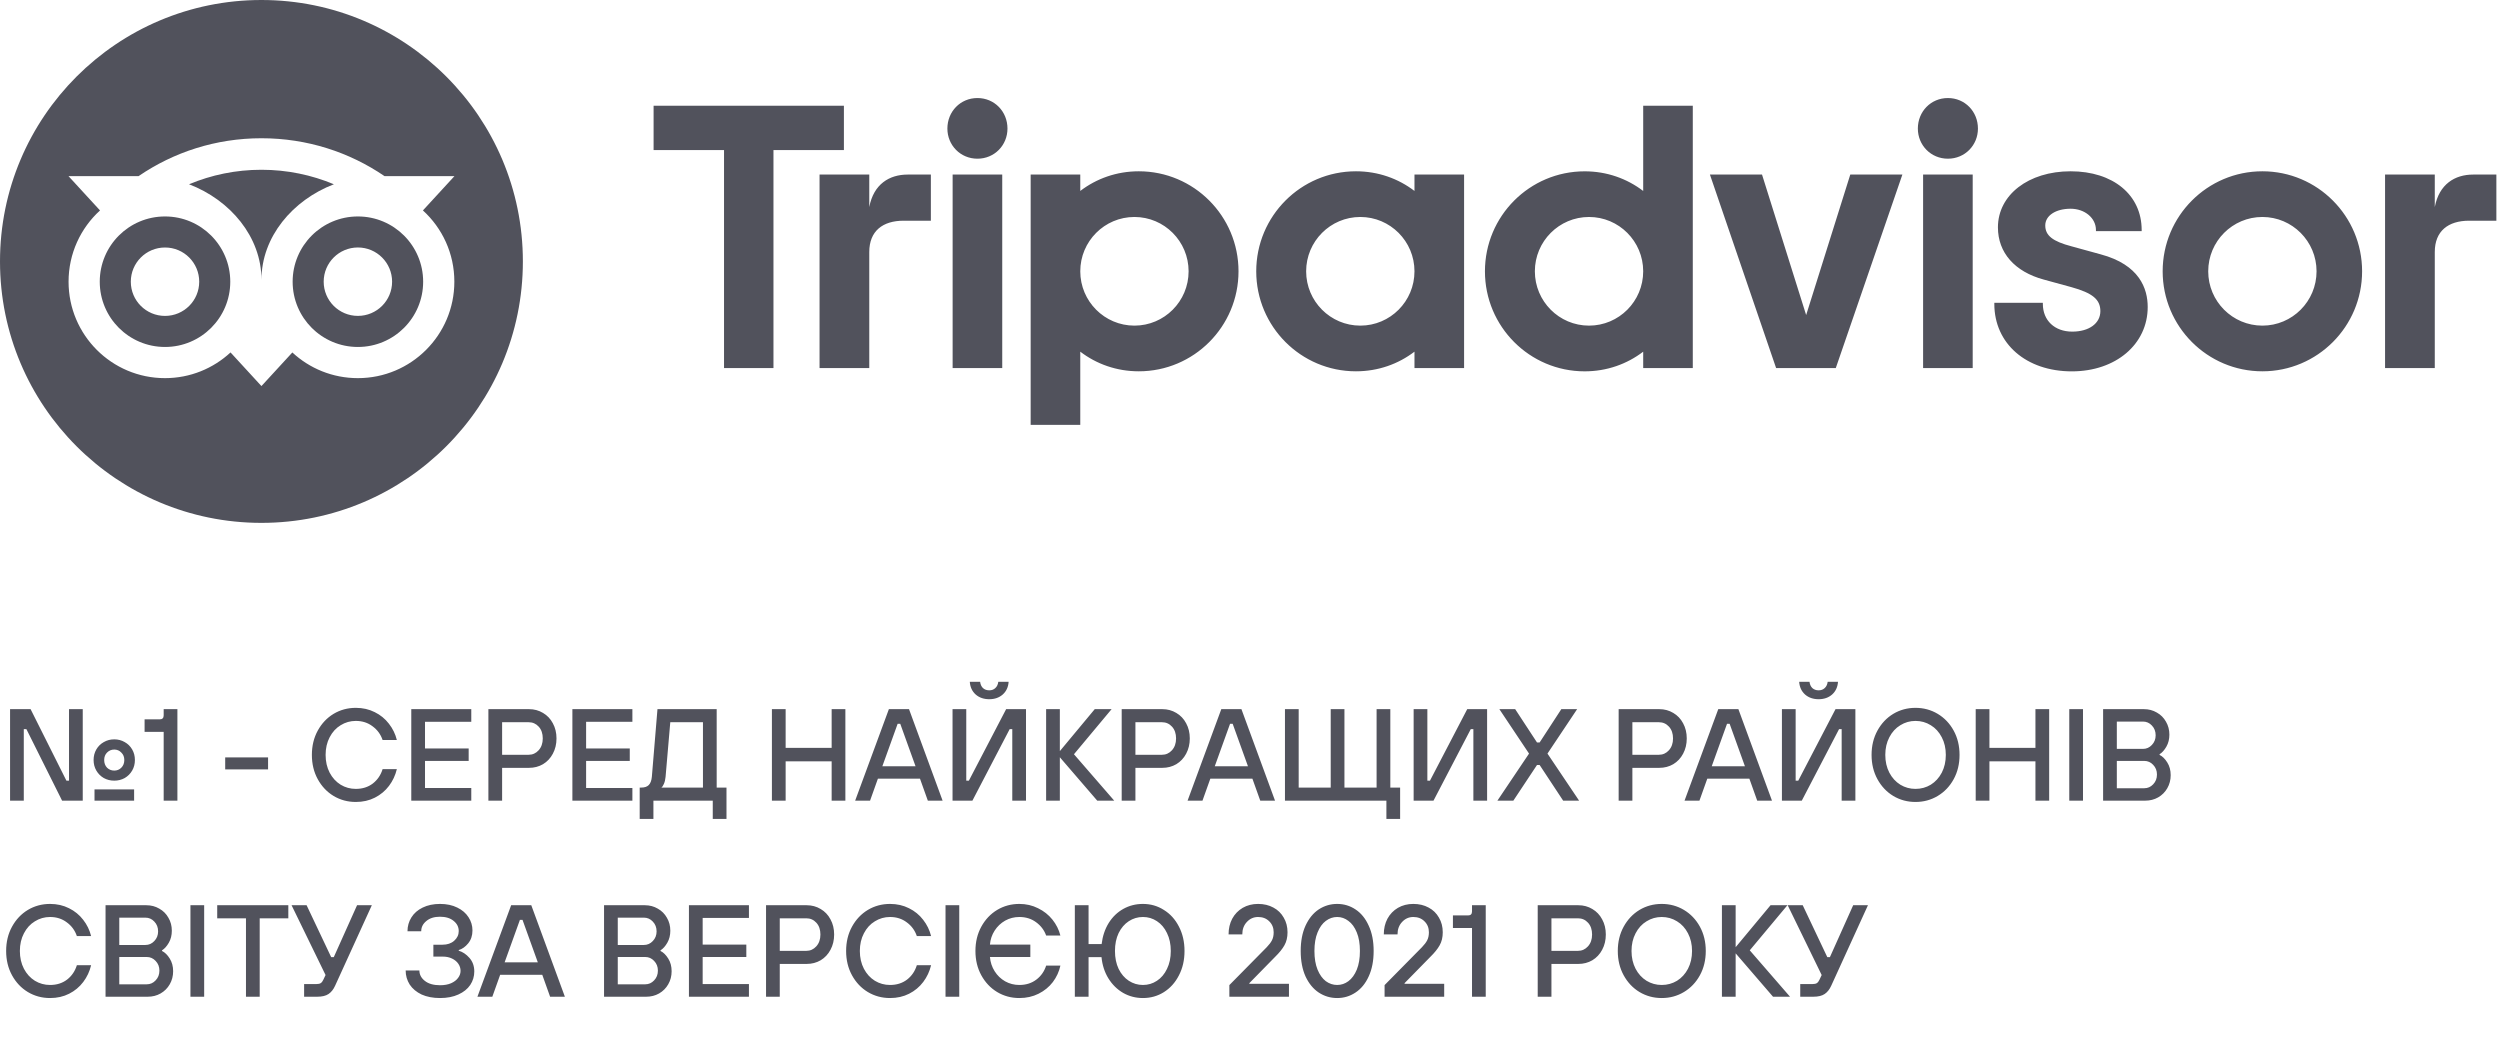
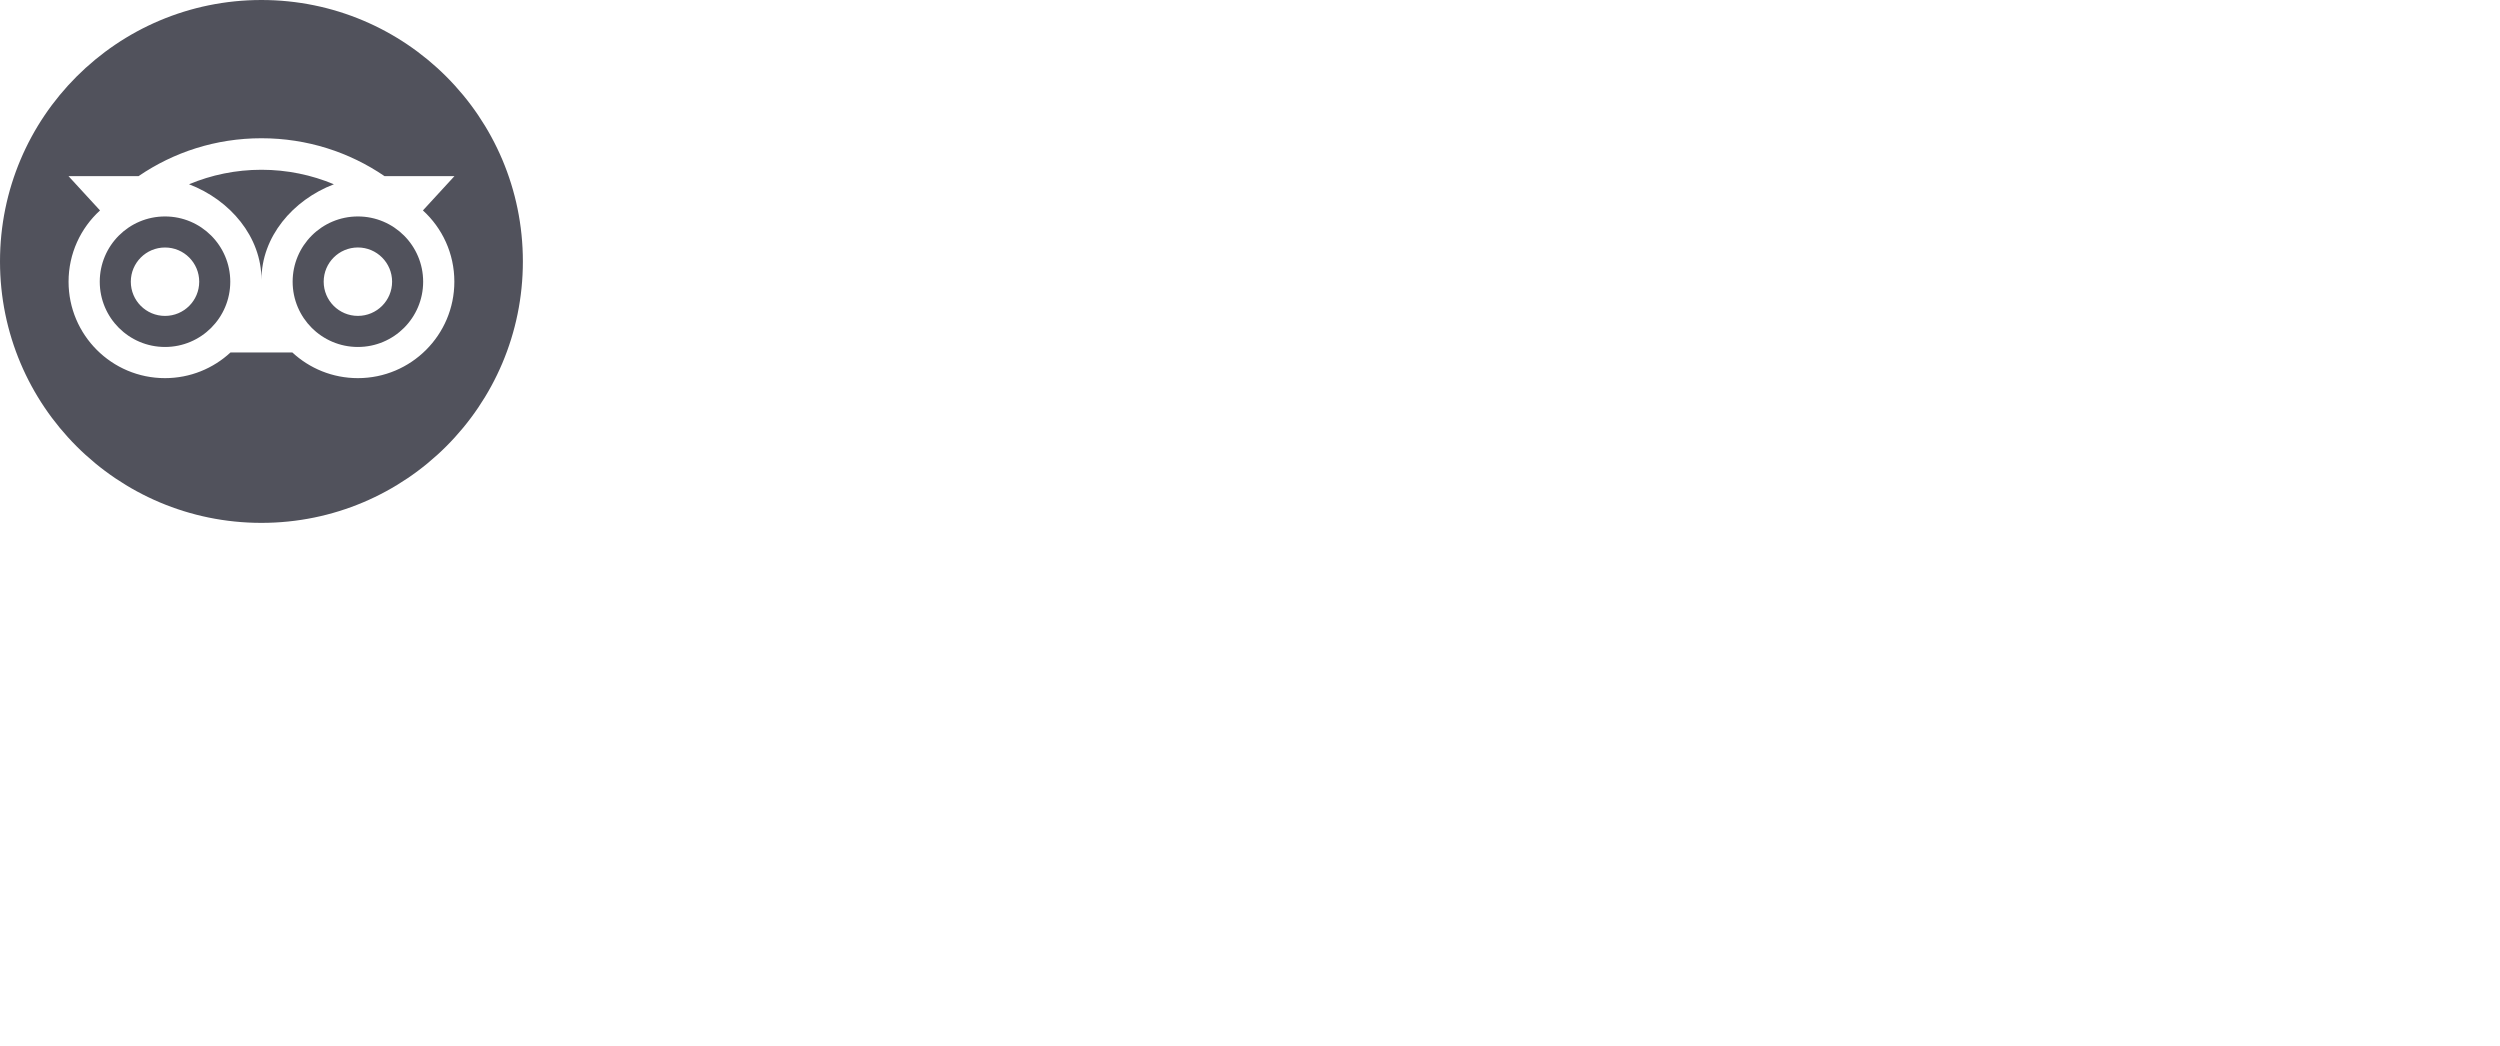
<svg xmlns="http://www.w3.org/2000/svg" width="306" height="128" viewBox="0 0 306 128" fill="none">
-   <path fill-rule="evenodd" clip-rule="evenodd" d="M64 32C64 49.673 49.673 64 32 64C14.327 64 0 49.673 0 32C0 14.327 14.327 0 32 0C49.673 0 64 14.327 64 32ZM55.627 21.556L51.765 25.757C54.132 27.913 55.616 31.024 55.612 34.481C55.612 40.999 50.321 46.284 43.803 46.284C40.706 46.284 37.889 45.093 35.783 43.141L32 47.256L28.217 43.138C26.111 45.09 23.291 46.284 20.194 46.284C13.676 46.284 8.392 40.999 8.392 34.481C8.392 31.027 9.875 27.917 12.242 25.757L8.381 21.556H16.965C21.245 18.632 26.408 16.922 32 16.922C37.599 16.922 42.776 18.628 47.063 21.556H55.627ZM12.21 34.481C12.21 38.894 15.786 42.469 20.198 42.469C24.61 42.469 28.185 38.894 28.185 34.481C28.185 30.069 24.61 26.494 20.198 26.494C15.786 26.494 12.21 30.069 12.21 34.481ZM23.137 22.554C28.182 24.481 32.004 28.993 32.004 34.249C32.004 28.993 35.826 24.485 40.867 22.554C38.139 21.413 35.143 20.78 32 20.78C28.857 20.78 25.865 21.413 23.137 22.554ZM35.819 34.481C35.819 38.894 39.394 42.469 43.806 42.469C48.218 42.469 51.794 38.894 51.794 34.481C51.794 30.069 48.218 26.494 43.806 26.494C39.394 26.494 35.819 30.069 35.819 34.481ZM39.619 34.478C39.619 32.164 41.493 30.291 43.806 30.291C46.12 30.291 47.993 32.168 47.993 34.478C47.993 36.791 46.12 38.665 43.806 38.665C41.493 38.665 39.619 36.791 39.619 34.478ZM20.198 38.668C22.511 38.668 24.384 36.795 24.384 34.481C24.384 32.168 22.511 30.291 20.198 30.294C17.884 30.294 16.011 32.168 16.011 34.481C16.011 36.795 17.884 38.668 20.198 38.668Z" fill="#51525C" />
-   <path d="M106.399 25.347V21.367H100.313V45.048H106.399V30.848C106.399 28.277 108.043 27.014 110.607 27.014H113.938V21.367H111.093C108.865 21.367 106.929 22.532 106.399 25.347ZM119.638 12C117.556 12 115.96 13.649 115.96 15.737C115.96 17.776 117.556 19.425 119.638 19.425C121.72 19.425 123.315 17.776 123.315 15.737C123.315 13.649 121.72 12 119.638 12ZM116.602 45.048H122.674V21.367H116.602V45.048ZM151.594 33.207C151.594 39.968 146.13 45.448 139.389 45.448C136.669 45.448 134.202 44.554 132.225 43.044V52H126.153V21.367H132.225V23.371C134.202 21.861 136.669 20.966 139.389 20.966C146.13 20.966 151.594 26.447 151.594 33.207ZM145.485 33.207C145.485 29.537 142.515 26.558 138.855 26.558C135.195 26.558 132.225 29.537 132.225 33.207C132.225 36.878 135.195 39.857 138.855 39.857C142.515 39.857 145.485 36.882 145.485 33.207ZM257.119 31.13L253.577 30.156C251.246 29.547 250.34 28.83 250.34 27.595C250.34 26.391 251.617 25.549 253.442 25.549C255.18 25.549 256.544 26.69 256.544 28.152V28.287H262.14V28.152C262.14 23.854 258.646 20.966 253.442 20.966C248.29 20.966 244.546 23.851 244.546 27.828C244.546 30.921 246.59 33.252 250.156 34.22L253.549 35.149C256.127 35.865 257.085 36.659 257.085 38.082C257.085 39.582 255.701 40.591 253.64 40.591C251.492 40.591 250.045 39.227 250.045 37.202V37.066H244.106V37.202C244.106 42.059 248.005 45.455 253.591 45.455C258.972 45.455 262.879 42.139 262.879 37.574C262.879 35.333 261.879 32.404 257.119 31.13ZM173.132 21.367H179.204V45.048H173.132V43.044C171.155 44.554 168.688 45.448 165.968 45.448C159.227 45.448 153.763 39.968 153.763 33.207C153.763 26.447 159.227 20.966 165.968 20.966C168.688 20.966 171.155 21.861 173.132 23.371V21.367ZM173.132 33.207C173.132 29.533 170.163 26.558 166.502 26.558C162.842 26.558 159.872 29.537 159.872 33.207C159.872 36.878 162.842 39.857 166.502 39.857C170.166 39.857 173.132 36.882 173.132 33.207ZM201.127 12.939H207.198V45.051H201.127V43.047C199.149 44.557 196.683 45.452 193.963 45.452C187.222 45.452 181.757 39.971 181.757 33.211C181.757 26.45 187.222 20.97 193.963 20.97C196.683 20.97 199.149 21.864 201.127 23.374V12.939ZM201.127 33.207C201.127 29.537 198.157 26.558 194.497 26.558C190.837 26.558 187.867 29.537 187.867 33.207C187.867 36.878 190.833 39.857 194.497 39.857C198.157 39.857 201.127 36.882 201.127 33.207ZM235.387 45.048H241.459V21.367H235.387V45.048ZM238.423 12C236.341 12 234.745 13.649 234.745 15.737C234.745 17.776 236.341 19.425 238.423 19.425C240.505 19.425 242.1 17.776 242.1 15.737C242.1 13.649 240.505 12 238.423 12ZM289.121 33.207C289.121 39.968 283.657 45.448 276.916 45.448C270.175 45.448 264.71 39.968 264.71 33.207C264.71 26.447 270.175 20.966 276.916 20.966C283.657 20.966 289.121 26.447 289.121 33.207ZM283.546 33.207C283.546 29.537 280.576 26.558 276.916 26.558C273.255 26.558 270.286 29.537 270.286 33.207C270.286 36.878 273.252 39.857 276.916 39.857C280.576 39.857 283.546 36.882 283.546 33.207ZM103.29 12.939H80V18.371H88.621V45.048H94.672V18.371H103.294V12.939H103.29ZM221.073 38.562L215.671 21.367H209.294L217.395 45.048H224.701L232.851 21.367H226.474L221.073 38.562ZM298.017 25.347V21.367H291.931V45.048H298.017V30.848C298.017 28.277 299.661 27.014 302.225 27.014H305.556V21.367H302.711C300.483 21.367 298.551 22.532 298.017 25.347Z" fill="#51525C" />
-   <path d="M2.912 98H1.232V86.8H3.744L8.128 95.552H8.448V86.8H10.128V98H7.6L3.232 89.248H2.912V98ZM13.984 95.552C13.515 95.552 13.088 95.445 12.704 95.232C12.32 95.008 12.016 94.704 11.792 94.32C11.568 93.936 11.456 93.504 11.456 93.024C11.456 92.544 11.568 92.112 11.792 91.728C12.016 91.344 12.32 91.045 12.704 90.832C13.088 90.608 13.515 90.496 13.984 90.496C14.453 90.496 14.88 90.608 15.264 90.832C15.648 91.045 15.952 91.344 16.176 91.728C16.4 92.112 16.512 92.544 16.512 93.024C16.512 93.504 16.4 93.936 16.176 94.32C15.952 94.704 15.648 95.008 15.264 95.232C14.88 95.445 14.453 95.552 13.984 95.552ZM13.984 94.32C14.325 94.32 14.613 94.203 14.848 93.968C15.093 93.723 15.216 93.408 15.216 93.024C15.216 92.651 15.093 92.347 14.848 92.112C14.613 91.867 14.325 91.744 13.984 91.744C13.643 91.744 13.349 91.867 13.104 92.112C12.869 92.347 12.752 92.651 12.752 93.024C12.752 93.408 12.869 93.723 13.104 93.968C13.349 94.203 13.643 94.32 13.984 94.32ZM16.416 98H11.568V96.624H16.416V98ZM20.034 98V89.584H17.698V88.048H19.554C19.874 88.048 20.034 87.883 20.034 87.552V86.8H21.714V98H20.034ZM32.812 94.176H27.564V92.704H32.812V94.176ZM43.55 98.16C42.558 98.16 41.651 97.915 40.83 97.424C40.019 96.933 39.374 96.251 38.894 95.376C38.414 94.501 38.174 93.509 38.174 92.4C38.174 91.291 38.414 90.299 38.894 89.424C39.374 88.549 40.019 87.867 40.83 87.376C41.651 86.885 42.558 86.64 43.55 86.64C44.403 86.64 45.176 86.816 45.87 87.168C46.563 87.509 47.139 87.979 47.598 88.576C48.067 89.173 48.392 89.84 48.574 90.576H46.83C46.595 89.883 46.184 89.323 45.598 88.896C45.022 88.459 44.339 88.24 43.55 88.24C42.878 88.24 42.259 88.416 41.694 88.768C41.129 89.109 40.681 89.6 40.35 90.24C40.019 90.869 39.854 91.589 39.854 92.4C39.854 93.211 40.019 93.936 40.35 94.576C40.681 95.205 41.129 95.696 41.694 96.048C42.259 96.389 42.878 96.56 43.55 96.56C44.361 96.56 45.054 96.341 45.63 95.904C46.206 95.456 46.606 94.869 46.83 94.144H48.574C48.392 94.901 48.072 95.584 47.614 96.192C47.155 96.8 46.579 97.28 45.886 97.632C45.193 97.984 44.414 98.16 43.55 98.16ZM57.685 98H50.341V86.8H57.685V88.352H52.021V91.616H57.365V93.136H52.021V96.448H57.685V98ZM59.779 98V86.8H64.755C65.384 86.8 65.955 86.955 66.467 87.264C66.979 87.563 67.379 87.984 67.667 88.528C67.966 89.072 68.115 89.691 68.115 90.384C68.115 91.077 67.966 91.701 67.667 92.256C67.379 92.8 66.979 93.227 66.467 93.536C65.955 93.835 65.384 93.984 64.755 93.984H61.459V98H59.779ZM64.707 92.384C65.187 92.384 65.592 92.203 65.923 91.84C66.264 91.467 66.435 90.981 66.435 90.384C66.435 89.787 66.269 89.307 65.939 88.944C65.608 88.581 65.198 88.4 64.707 88.4H61.459V92.384H64.707ZM77.404 98H70.06V86.8H77.404V88.352H71.74V91.616H77.084V93.136H71.74V96.448H77.404V98ZM78.298 100.24V96.4H78.474C78.89 96.4 79.199 96.299 79.402 96.096C79.615 95.883 79.743 95.547 79.786 95.088L80.474 86.8H87.722V96.4H88.922V100.24H87.242V98H79.978V100.24H78.298ZM86.042 96.4V88.4H82.042L81.466 95.088C81.434 95.429 81.364 95.717 81.258 95.952C81.162 96.176 81.06 96.325 80.954 96.4H86.042ZM96.162 98H94.482V86.8H96.162V91.536H101.794V86.8H103.474V98H101.794V93.184H96.162V98ZM115.375 98H113.567L112.607 95.312H107.455L106.495 98H104.671L108.799 86.8H111.263L115.375 98ZM109.871 88.592L107.999 93.792H112.063L110.191 88.592H109.871ZM119.023 98H116.591V86.8H118.271V95.552H118.591L123.151 86.8H125.583V98H123.903V89.248H123.583L119.023 98ZM121.087 85.584C120.415 85.584 119.861 85.392 119.423 85.008C118.986 84.613 118.746 84.096 118.703 83.456H119.967C120.01 83.787 120.127 84.043 120.319 84.224C120.522 84.405 120.778 84.496 121.087 84.496C121.386 84.496 121.631 84.405 121.823 84.224C122.026 84.043 122.149 83.787 122.191 83.456H123.455C123.413 84.096 123.173 84.613 122.735 85.008C122.298 85.392 121.749 85.584 121.087 85.584ZM129.725 98H128.045V86.8H129.725V91.936L133.997 86.8H136.061L131.453 92.32L136.381 98H134.301L129.725 92.688V98ZM137.295 98V86.8H142.271C142.9 86.8 143.471 86.955 143.983 87.264C144.495 87.563 144.895 87.984 145.183 88.528C145.481 89.072 145.631 89.691 145.631 90.384C145.631 91.077 145.481 91.701 145.183 92.256C144.895 92.8 144.495 93.227 143.983 93.536C143.471 93.835 142.9 93.984 142.271 93.984H138.975V98H137.295ZM142.223 92.384C142.703 92.384 143.108 92.203 143.439 91.84C143.78 91.467 143.951 90.981 143.951 90.384C143.951 89.787 143.785 89.307 143.455 88.944C143.124 88.581 142.713 88.4 142.223 88.4H138.975V92.384H142.223ZM156.063 98H154.255L153.295 95.312H148.143L147.183 98H145.359L149.487 86.8H151.951L156.063 98ZM150.559 88.592L148.687 93.792H152.751L150.879 88.592H150.559ZM171.375 100.24H169.695V98H157.279V86.8H158.959V96.4H162.879V86.8H164.559V96.4H168.495V86.8H170.175V96.4H171.375V100.24ZM175.461 98H173.029V86.8H174.709V95.552H175.029L179.589 86.8H182.021V98H180.341V89.248H180.021L175.461 98ZM185.234 98H183.282L187.154 92.24L183.522 86.8H185.458L188.13 90.88H188.45L191.106 86.8H193.042L189.41 92.24L193.282 98H191.33L188.45 93.632H188.13L185.234 98ZM198.123 98V86.8H203.099C203.728 86.8 204.299 86.955 204.811 87.264C205.323 87.563 205.723 87.984 206.011 88.528C206.309 89.072 206.459 89.691 206.459 90.384C206.459 91.077 206.309 91.701 206.011 92.256C205.723 92.8 205.323 93.227 204.811 93.536C204.299 93.835 203.728 93.984 203.099 93.984H199.803V98H198.123ZM203.051 92.384C203.531 92.384 203.936 92.203 204.267 91.84C204.608 91.467 204.779 90.981 204.779 90.384C204.779 89.787 204.613 89.307 204.283 88.944C203.952 88.581 203.541 88.4 203.051 88.4H199.803V92.384H203.051ZM216.891 98H215.083L214.123 95.312H208.971L208.011 98H206.187L210.315 86.8H212.779L216.891 98ZM211.387 88.592L209.515 93.792H213.579L211.707 88.592H211.387ZM220.539 98H218.107V86.8H219.787V95.552H220.107L224.667 86.8H227.099V98H225.419V89.248H225.099L220.539 98ZM222.603 85.584C221.931 85.584 221.376 85.392 220.939 85.008C220.502 84.613 220.262 84.096 220.219 83.456H221.483C221.526 83.787 221.643 84.043 221.835 84.224C222.038 84.405 222.294 84.496 222.603 84.496C222.902 84.496 223.147 84.405 223.339 84.224C223.542 84.043 223.664 83.787 223.707 83.456H224.971C224.928 84.096 224.688 84.613 224.251 85.008C223.814 85.392 223.264 85.584 222.603 85.584ZM234.456 98.16C233.464 98.16 232.557 97.915 231.736 97.424C230.925 96.933 230.28 96.251 229.8 95.376C229.32 94.501 229.08 93.509 229.08 92.4C229.08 91.291 229.32 90.299 229.8 89.424C230.28 88.549 230.925 87.867 231.736 87.376C232.557 86.885 233.464 86.64 234.456 86.64C235.448 86.64 236.355 86.885 237.176 87.376C237.997 87.867 238.648 88.549 239.128 89.424C239.608 90.299 239.848 91.291 239.848 92.4C239.848 93.509 239.608 94.501 239.128 95.376C238.648 96.251 237.997 96.933 237.176 97.424C236.355 97.915 235.448 98.16 234.456 98.16ZM234.456 96.56C235.139 96.56 235.763 96.389 236.328 96.048C236.893 95.696 237.341 95.205 237.672 94.576C238.003 93.936 238.168 93.211 238.168 92.4C238.168 91.589 238.003 90.869 237.672 90.24C237.341 89.6 236.893 89.109 236.328 88.768C235.763 88.416 235.139 88.24 234.456 88.24C233.784 88.24 233.165 88.416 232.6 88.768C232.035 89.109 231.587 89.6 231.256 90.24C230.925 90.869 230.76 91.589 230.76 92.4C230.76 93.211 230.925 93.936 231.256 94.576C231.587 95.205 232.035 95.696 232.6 96.048C233.165 96.389 233.784 96.56 234.456 96.56ZM243.506 98H241.826V86.8H243.506V91.536H249.138V86.8H250.818V98H249.138V93.184H243.506V98ZM254.959 98H253.279V86.8H254.959V98ZM257.42 98V86.8H262.412C262.998 86.8 263.526 86.939 263.996 87.216C264.476 87.483 264.849 87.856 265.116 88.336C265.393 88.805 265.532 89.333 265.532 89.92C265.532 90.475 265.409 90.965 265.164 91.392C264.918 91.819 264.641 92.128 264.332 92.32V92.4C264.684 92.571 264.998 92.88 265.276 93.328C265.553 93.765 265.692 94.283 265.692 94.88C265.692 95.467 265.553 96 265.276 96.48C265.009 96.949 264.636 97.323 264.156 97.6C263.686 97.867 263.158 98 262.572 98H257.42ZM262.3 91.664C262.726 91.664 263.089 91.504 263.388 91.184C263.697 90.864 263.852 90.469 263.852 90C263.852 89.52 263.697 89.12 263.388 88.8C263.089 88.48 262.726 88.32 262.3 88.32H259.1V91.664H262.3ZM262.46 96.48C262.886 96.48 263.249 96.32 263.548 96C263.857 95.68 264.012 95.28 264.012 94.8C264.012 94.331 263.857 93.936 263.548 93.616C263.249 93.296 262.886 93.136 262.46 93.136H259.1V96.48H262.46ZM6.128 122.16C5.136 122.16 4.229 121.915 3.408 121.424C2.597 120.933 1.952 120.251 1.472 119.376C0.992 118.501 0.752 117.509 0.752 116.4C0.752 115.291 0.992 114.299 1.472 113.424C1.952 112.549 2.597 111.867 3.408 111.376C4.229 110.885 5.136 110.64 6.128 110.64C6.981 110.64 7.755 110.816 8.448 111.168C9.141 111.509 9.717 111.979 10.176 112.576C10.645 113.173 10.971 113.84 11.152 114.576H9.408C9.173 113.883 8.763 113.323 8.176 112.896C7.6 112.459 6.917 112.24 6.128 112.24C5.456 112.24 4.837 112.416 4.272 112.768C3.707 113.109 3.259 113.6 2.928 114.24C2.597 114.869 2.432 115.589 2.432 116.4C2.432 117.211 2.597 117.936 2.928 118.576C3.259 119.205 3.707 119.696 4.272 120.048C4.837 120.389 5.456 120.56 6.128 120.56C6.939 120.56 7.632 120.341 8.208 119.904C8.784 119.456 9.184 118.869 9.408 118.144H11.152C10.971 118.901 10.651 119.584 10.192 120.192C9.733 120.8 9.157 121.28 8.464 121.632C7.771 121.984 6.992 122.16 6.128 122.16ZM12.919 122V110.8H17.912C18.498 110.8 19.026 110.939 19.495 111.216C19.976 111.483 20.349 111.856 20.616 112.336C20.893 112.805 21.032 113.333 21.032 113.92C21.032 114.475 20.909 114.965 20.663 115.392C20.418 115.819 20.141 116.128 19.831 116.32V116.4C20.183 116.571 20.498 116.88 20.776 117.328C21.053 117.765 21.192 118.283 21.192 118.88C21.192 119.467 21.053 120 20.776 120.48C20.509 120.949 20.136 121.323 19.655 121.6C19.186 121.867 18.658 122 18.072 122H12.919ZM17.799 115.664C18.226 115.664 18.589 115.504 18.887 115.184C19.197 114.864 19.352 114.469 19.352 114C19.352 113.52 19.197 113.12 18.887 112.8C18.589 112.48 18.226 112.32 17.799 112.32H14.6V115.664H17.799ZM17.959 120.48C18.386 120.48 18.749 120.32 19.047 120C19.357 119.68 19.512 119.28 19.512 118.8C19.512 118.331 19.357 117.936 19.047 117.616C18.749 117.296 18.386 117.136 17.959 117.136H14.6V120.48H17.959ZM24.99 122H23.31V110.8H24.99V122ZM31.787 122H30.107V112.4H26.587V110.8H35.291V112.4H31.787V122ZM43.704 110.8H45.512L41.016 120.656C40.814 121.104 40.547 121.44 40.216 121.664C39.886 121.888 39.422 122 38.824 122H37.224V120.448H38.744C38.968 120.448 39.139 120.411 39.256 120.336C39.384 120.251 39.491 120.112 39.576 119.92L39.848 119.344L35.688 110.8H37.528L40.536 117.152H40.856L43.704 110.8ZM53.861 122.16C52.997 122.16 52.245 122.016 51.605 121.728C50.976 121.429 50.49 121.024 50.149 120.512C49.818 119.989 49.653 119.413 49.653 118.784H51.333C51.333 119.285 51.557 119.712 52.005 120.064C52.453 120.416 53.072 120.592 53.861 120.592C54.384 120.592 54.832 120.512 55.205 120.352C55.589 120.181 55.877 119.963 56.069 119.696C56.272 119.429 56.373 119.141 56.373 118.832C56.373 118.523 56.282 118.235 56.101 117.968C55.92 117.701 55.664 117.488 55.333 117.328C55.002 117.168 54.624 117.088 54.197 117.088H53.045V115.632H54.165C54.752 115.632 55.226 115.472 55.589 115.152C55.962 114.821 56.149 114.427 56.149 113.968C56.149 113.467 55.941 113.051 55.525 112.72C55.12 112.379 54.56 112.208 53.845 112.208C53.152 112.208 52.597 112.384 52.181 112.736C51.765 113.077 51.557 113.493 51.557 113.984H49.877C49.877 113.365 50.037 112.8 50.357 112.288C50.677 111.776 51.136 111.376 51.733 111.088C52.341 110.789 53.05 110.64 53.861 110.64C54.672 110.64 55.376 110.789 55.973 111.088C56.57 111.376 57.029 111.771 57.349 112.272C57.669 112.763 57.829 113.301 57.829 113.888C57.829 114.517 57.653 115.045 57.301 115.472C56.96 115.888 56.576 116.16 56.149 116.288V116.368C56.629 116.507 57.066 116.8 57.461 117.248C57.856 117.696 58.053 118.251 58.053 118.912C58.053 119.509 57.888 120.059 57.557 120.56C57.226 121.051 56.741 121.44 56.101 121.728C55.472 122.016 54.725 122.16 53.861 122.16ZM69.141 122H67.333L66.373 119.312H61.221L60.261 122H58.437L62.565 110.8H65.029L69.141 122ZM63.637 112.592L61.765 117.792H65.829L63.957 112.592H63.637ZM73.935 122V110.8H78.927C79.514 110.8 80.042 110.939 80.511 111.216C80.991 111.483 81.365 111.856 81.631 112.336C81.909 112.805 82.047 113.333 82.047 113.92C82.047 114.475 81.924 114.965 81.679 115.392C81.434 115.819 81.156 116.128 80.847 116.32V116.4C81.199 116.571 81.514 116.88 81.791 117.328C82.069 117.765 82.207 118.283 82.207 118.88C82.207 119.467 82.069 120 81.791 120.48C81.525 120.949 81.151 121.323 80.671 121.6C80.202 121.867 79.674 122 79.087 122H73.935ZM78.815 115.664C79.242 115.664 79.605 115.504 79.903 115.184C80.213 114.864 80.367 114.469 80.367 114C80.367 113.52 80.213 113.12 79.903 112.8C79.605 112.48 79.242 112.32 78.815 112.32H75.615V115.664H78.815ZM78.975 120.48C79.402 120.48 79.764 120.32 80.063 120C80.373 119.68 80.527 119.28 80.527 118.8C80.527 118.331 80.373 117.936 80.063 117.616C79.764 117.296 79.402 117.136 78.975 117.136H75.615V120.48H78.975ZM91.67 122H84.326V110.8H91.67V112.352H86.006V115.616H91.35V117.136H86.006V120.448H91.67V122ZM93.763 122V110.8H98.739C99.369 110.8 99.939 110.955 100.451 111.264C100.963 111.563 101.363 111.984 101.651 112.528C101.95 113.072 102.099 113.691 102.099 114.384C102.099 115.077 101.95 115.701 101.651 116.256C101.363 116.8 100.963 117.227 100.451 117.536C99.939 117.835 99.369 117.984 98.739 117.984H95.443V122H93.763ZM98.691 116.384C99.171 116.384 99.577 116.203 99.907 115.84C100.249 115.467 100.419 114.981 100.419 114.384C100.419 113.787 100.254 113.307 99.923 112.944C99.593 112.581 99.182 112.4 98.691 112.4H95.443V116.384H98.691ZM108.941 122.16C107.949 122.16 107.042 121.915 106.221 121.424C105.41 120.933 104.765 120.251 104.285 119.376C103.805 118.501 103.565 117.509 103.565 116.4C103.565 115.291 103.805 114.299 104.285 113.424C104.765 112.549 105.41 111.867 106.221 111.376C107.042 110.885 107.949 110.64 108.941 110.64C109.794 110.64 110.567 110.816 111.26 111.168C111.954 111.509 112.53 111.979 112.989 112.576C113.458 113.173 113.783 113.84 113.965 114.576H112.22C111.986 113.883 111.575 113.323 110.989 112.896C110.413 112.459 109.73 112.24 108.941 112.24C108.269 112.24 107.65 112.416 107.085 112.768C106.519 113.109 106.071 113.6 105.741 114.24C105.41 114.869 105.245 115.589 105.245 116.4C105.245 117.211 105.41 117.936 105.741 118.576C106.071 119.205 106.519 119.696 107.085 120.048C107.65 120.389 108.269 120.56 108.941 120.56C109.751 120.56 110.445 120.341 111.021 119.904C111.597 119.456 111.997 118.869 112.22 118.144H113.965C113.783 118.901 113.463 119.584 113.005 120.192C112.546 120.8 111.97 121.28 111.277 121.632C110.583 121.984 109.805 122.16 108.941 122.16ZM117.412 122H115.732V110.8H117.412V122ZM124.769 122.16C123.777 122.16 122.87 121.915 122.049 121.424C121.238 120.933 120.593 120.251 120.113 119.376C119.633 118.501 119.393 117.509 119.393 116.4C119.393 115.291 119.633 114.299 120.113 113.424C120.593 112.549 121.238 111.867 122.049 111.376C122.87 110.885 123.777 110.64 124.769 110.64C125.601 110.64 126.363 110.816 127.057 111.168C127.761 111.509 128.347 111.973 128.817 112.56C129.286 113.147 129.611 113.797 129.793 114.512H128.049C127.814 113.851 127.403 113.307 126.817 112.88C126.241 112.453 125.558 112.24 124.769 112.24C124.139 112.24 123.558 112.389 123.025 112.688C122.502 112.987 122.075 113.392 121.745 113.904C121.414 114.416 121.222 114.987 121.169 115.616H126.113V117.136H121.169C121.222 117.776 121.414 118.357 121.745 118.88C122.075 119.403 122.502 119.813 123.025 120.112C123.558 120.411 124.139 120.56 124.769 120.56C125.579 120.56 126.273 120.341 126.849 119.904C127.425 119.467 127.825 118.896 128.049 118.192H129.793C129.633 118.928 129.323 119.6 128.865 120.208C128.406 120.805 127.825 121.28 127.121 121.632C126.417 121.984 125.633 122.16 124.769 122.16ZM139.896 122.16C139.021 122.16 138.216 121.952 137.48 121.536C136.744 121.109 136.141 120.517 135.672 119.76C135.203 119.003 134.92 118.133 134.824 117.152H133.24V122H131.56V110.8H133.24V115.552H134.84C134.957 114.581 135.245 113.723 135.704 112.976C136.173 112.229 136.771 111.653 137.496 111.248C138.221 110.843 139.021 110.64 139.896 110.64C140.835 110.64 141.688 110.885 142.456 111.376C143.235 111.856 143.848 112.533 144.296 113.408C144.755 114.283 144.984 115.28 144.984 116.4C144.984 117.52 144.755 118.517 144.296 119.392C143.848 120.267 143.235 120.949 142.456 121.44C141.688 121.92 140.835 122.16 139.896 122.16ZM139.896 120.56C140.525 120.56 141.096 120.389 141.608 120.048C142.131 119.707 142.541 119.221 142.84 118.592C143.149 117.963 143.304 117.232 143.304 116.4C143.304 115.568 143.149 114.837 142.84 114.208C142.541 113.579 142.131 113.093 141.608 112.752C141.096 112.411 140.525 112.24 139.896 112.24C139.267 112.24 138.691 112.411 138.168 112.752C137.645 113.093 137.229 113.579 136.92 114.208C136.621 114.837 136.472 115.568 136.472 116.4C136.472 117.232 136.621 117.963 136.92 118.592C137.229 119.221 137.645 119.707 138.168 120.048C138.691 120.389 139.267 120.56 139.896 120.56ZM150.473 122V120.576L155.049 115.936C155.348 115.627 155.561 115.344 155.689 115.088C155.828 114.821 155.897 114.496 155.897 114.112C155.897 113.568 155.716 113.12 155.353 112.768C155.001 112.416 154.548 112.24 153.993 112.24C153.449 112.24 152.99 112.443 152.617 112.848C152.244 113.243 152.057 113.749 152.057 114.368H150.377C150.377 113.653 150.526 113.013 150.825 112.448C151.134 111.883 151.561 111.44 152.105 111.12C152.66 110.8 153.289 110.64 153.993 110.64C154.697 110.64 155.321 110.789 155.865 111.088C156.409 111.376 156.83 111.787 157.129 112.32C157.438 112.843 157.593 113.44 157.593 114.112C157.593 114.731 157.465 115.264 157.209 115.712C156.964 116.149 156.585 116.619 156.073 117.12L152.921 120.336V120.416H157.769V122H150.473ZM163.67 122.16C162.849 122.16 162.097 121.936 161.414 121.488C160.742 121.04 160.204 120.384 159.798 119.52C159.404 118.645 159.206 117.605 159.206 116.4C159.206 115.195 159.404 114.16 159.798 113.296C160.204 112.421 160.742 111.76 161.414 111.312C162.097 110.864 162.849 110.64 163.67 110.64C164.492 110.64 165.238 110.864 165.91 111.312C166.593 111.76 167.132 112.421 167.526 113.296C167.932 114.16 168.134 115.195 168.134 116.4C168.134 117.605 167.932 118.645 167.526 119.52C167.132 120.384 166.593 121.04 165.91 121.488C165.238 121.936 164.492 122.16 163.67 122.16ZM163.67 120.56C164.172 120.56 164.63 120.405 165.046 120.096C165.473 119.776 165.814 119.307 166.07 118.688C166.326 118.059 166.454 117.296 166.454 116.4C166.454 115.504 166.326 114.747 166.07 114.128C165.814 113.499 165.473 113.029 165.046 112.72C164.63 112.4 164.172 112.24 163.67 112.24C163.169 112.24 162.705 112.4 162.278 112.72C161.862 113.029 161.526 113.499 161.27 114.128C161.014 114.747 160.886 115.504 160.886 116.4C160.886 117.296 161.014 118.059 161.27 118.688C161.526 119.307 161.862 119.776 162.278 120.096C162.705 120.405 163.169 120.56 163.67 120.56ZM169.473 122V120.576L174.049 115.936C174.348 115.627 174.561 115.344 174.689 115.088C174.828 114.821 174.897 114.496 174.897 114.112C174.897 113.568 174.716 113.12 174.353 112.768C174.001 112.416 173.548 112.24 172.993 112.24C172.449 112.24 171.99 112.443 171.617 112.848C171.244 113.243 171.057 113.749 171.057 114.368H169.377C169.377 113.653 169.526 113.013 169.825 112.448C170.134 111.883 170.561 111.44 171.105 111.12C171.66 110.8 172.289 110.64 172.993 110.64C173.697 110.64 174.321 110.789 174.865 111.088C175.409 111.376 175.83 111.787 176.129 112.32C176.438 112.843 176.593 113.44 176.593 114.112C176.593 114.731 176.465 115.264 176.209 115.712C175.964 116.149 175.585 116.619 175.073 117.12L171.921 120.336V120.416H176.769V122H169.473ZM180.174 122V113.584H177.838V112.048H179.694C180.014 112.048 180.174 111.883 180.174 111.552V110.8H181.854V122H180.174ZM188.216 122V110.8H193.192C193.822 110.8 194.392 110.955 194.904 111.264C195.416 111.563 195.816 111.984 196.104 112.528C196.403 113.072 196.552 113.691 196.552 114.384C196.552 115.077 196.403 115.701 196.104 116.256C195.816 116.8 195.416 117.227 194.904 117.536C194.392 117.835 193.822 117.984 193.192 117.984H189.896V122H188.216ZM193.144 116.384C193.624 116.384 194.03 116.203 194.36 115.84C194.702 115.467 194.872 114.981 194.872 114.384C194.872 113.787 194.707 113.307 194.376 112.944C194.046 112.581 193.635 112.4 193.144 112.4H189.896V116.384H193.144ZM203.394 122.16C202.402 122.16 201.495 121.915 200.674 121.424C199.863 120.933 199.218 120.251 198.738 119.376C198.258 118.501 198.018 117.509 198.018 116.4C198.018 115.291 198.258 114.299 198.738 113.424C199.218 112.549 199.863 111.867 200.674 111.376C201.495 110.885 202.402 110.64 203.394 110.64C204.386 110.64 205.292 110.885 206.114 111.376C206.935 111.867 207.586 112.549 208.066 113.424C208.546 114.299 208.786 115.291 208.786 116.4C208.786 117.509 208.546 118.501 208.066 119.376C207.586 120.251 206.935 120.933 206.114 121.424C205.292 121.915 204.386 122.16 203.394 122.16ZM203.394 120.56C204.076 120.56 204.7 120.389 205.266 120.048C205.831 119.696 206.279 119.205 206.61 118.576C206.94 117.936 207.106 117.211 207.106 116.4C207.106 115.589 206.94 114.869 206.61 114.24C206.279 113.6 205.831 113.109 205.266 112.768C204.7 112.416 204.076 112.24 203.394 112.24C202.722 112.24 202.103 112.416 201.538 112.768C200.972 113.109 200.524 113.6 200.194 114.24C199.863 114.869 199.698 115.589 199.698 116.4C199.698 117.211 199.863 117.936 200.194 118.576C200.524 119.205 200.972 119.696 201.538 120.048C202.103 120.389 202.722 120.56 203.394 120.56ZM212.443 122H210.763V110.8H212.443V115.936L216.715 110.8H218.779L214.171 116.32L219.099 122H217.019L212.443 116.688V122ZM226.829 110.8H228.637L224.141 120.656C223.939 121.104 223.672 121.44 223.341 121.664C223.011 121.888 222.547 122 221.949 122H220.349V120.448H221.869C222.093 120.448 222.264 120.411 222.381 120.336C222.509 120.251 222.616 120.112 222.701 119.92L222.973 119.344L218.813 110.8H220.653L223.661 117.152H223.981L226.829 110.8Z" fill="#51525C" />
+   <path fill-rule="evenodd" clip-rule="evenodd" d="M64 32C64 49.673 49.673 64 32 64C14.327 64 0 49.673 0 32C0 14.327 14.327 0 32 0C49.673 0 64 14.327 64 32ZM55.627 21.556L51.765 25.757C54.132 27.913 55.616 31.024 55.612 34.481C55.612 40.999 50.321 46.284 43.803 46.284C40.706 46.284 37.889 45.093 35.783 43.141L28.217 43.138C26.111 45.09 23.291 46.284 20.194 46.284C13.676 46.284 8.392 40.999 8.392 34.481C8.392 31.027 9.875 27.917 12.242 25.757L8.381 21.556H16.965C21.245 18.632 26.408 16.922 32 16.922C37.599 16.922 42.776 18.628 47.063 21.556H55.627ZM12.21 34.481C12.21 38.894 15.786 42.469 20.198 42.469C24.61 42.469 28.185 38.894 28.185 34.481C28.185 30.069 24.61 26.494 20.198 26.494C15.786 26.494 12.21 30.069 12.21 34.481ZM23.137 22.554C28.182 24.481 32.004 28.993 32.004 34.249C32.004 28.993 35.826 24.485 40.867 22.554C38.139 21.413 35.143 20.78 32 20.78C28.857 20.78 25.865 21.413 23.137 22.554ZM35.819 34.481C35.819 38.894 39.394 42.469 43.806 42.469C48.218 42.469 51.794 38.894 51.794 34.481C51.794 30.069 48.218 26.494 43.806 26.494C39.394 26.494 35.819 30.069 35.819 34.481ZM39.619 34.478C39.619 32.164 41.493 30.291 43.806 30.291C46.12 30.291 47.993 32.168 47.993 34.478C47.993 36.791 46.12 38.665 43.806 38.665C41.493 38.665 39.619 36.791 39.619 34.478ZM20.198 38.668C22.511 38.668 24.384 36.795 24.384 34.481C24.384 32.168 22.511 30.291 20.198 30.294C17.884 30.294 16.011 32.168 16.011 34.481C16.011 36.795 17.884 38.668 20.198 38.668Z" fill="#51525C" />
</svg>